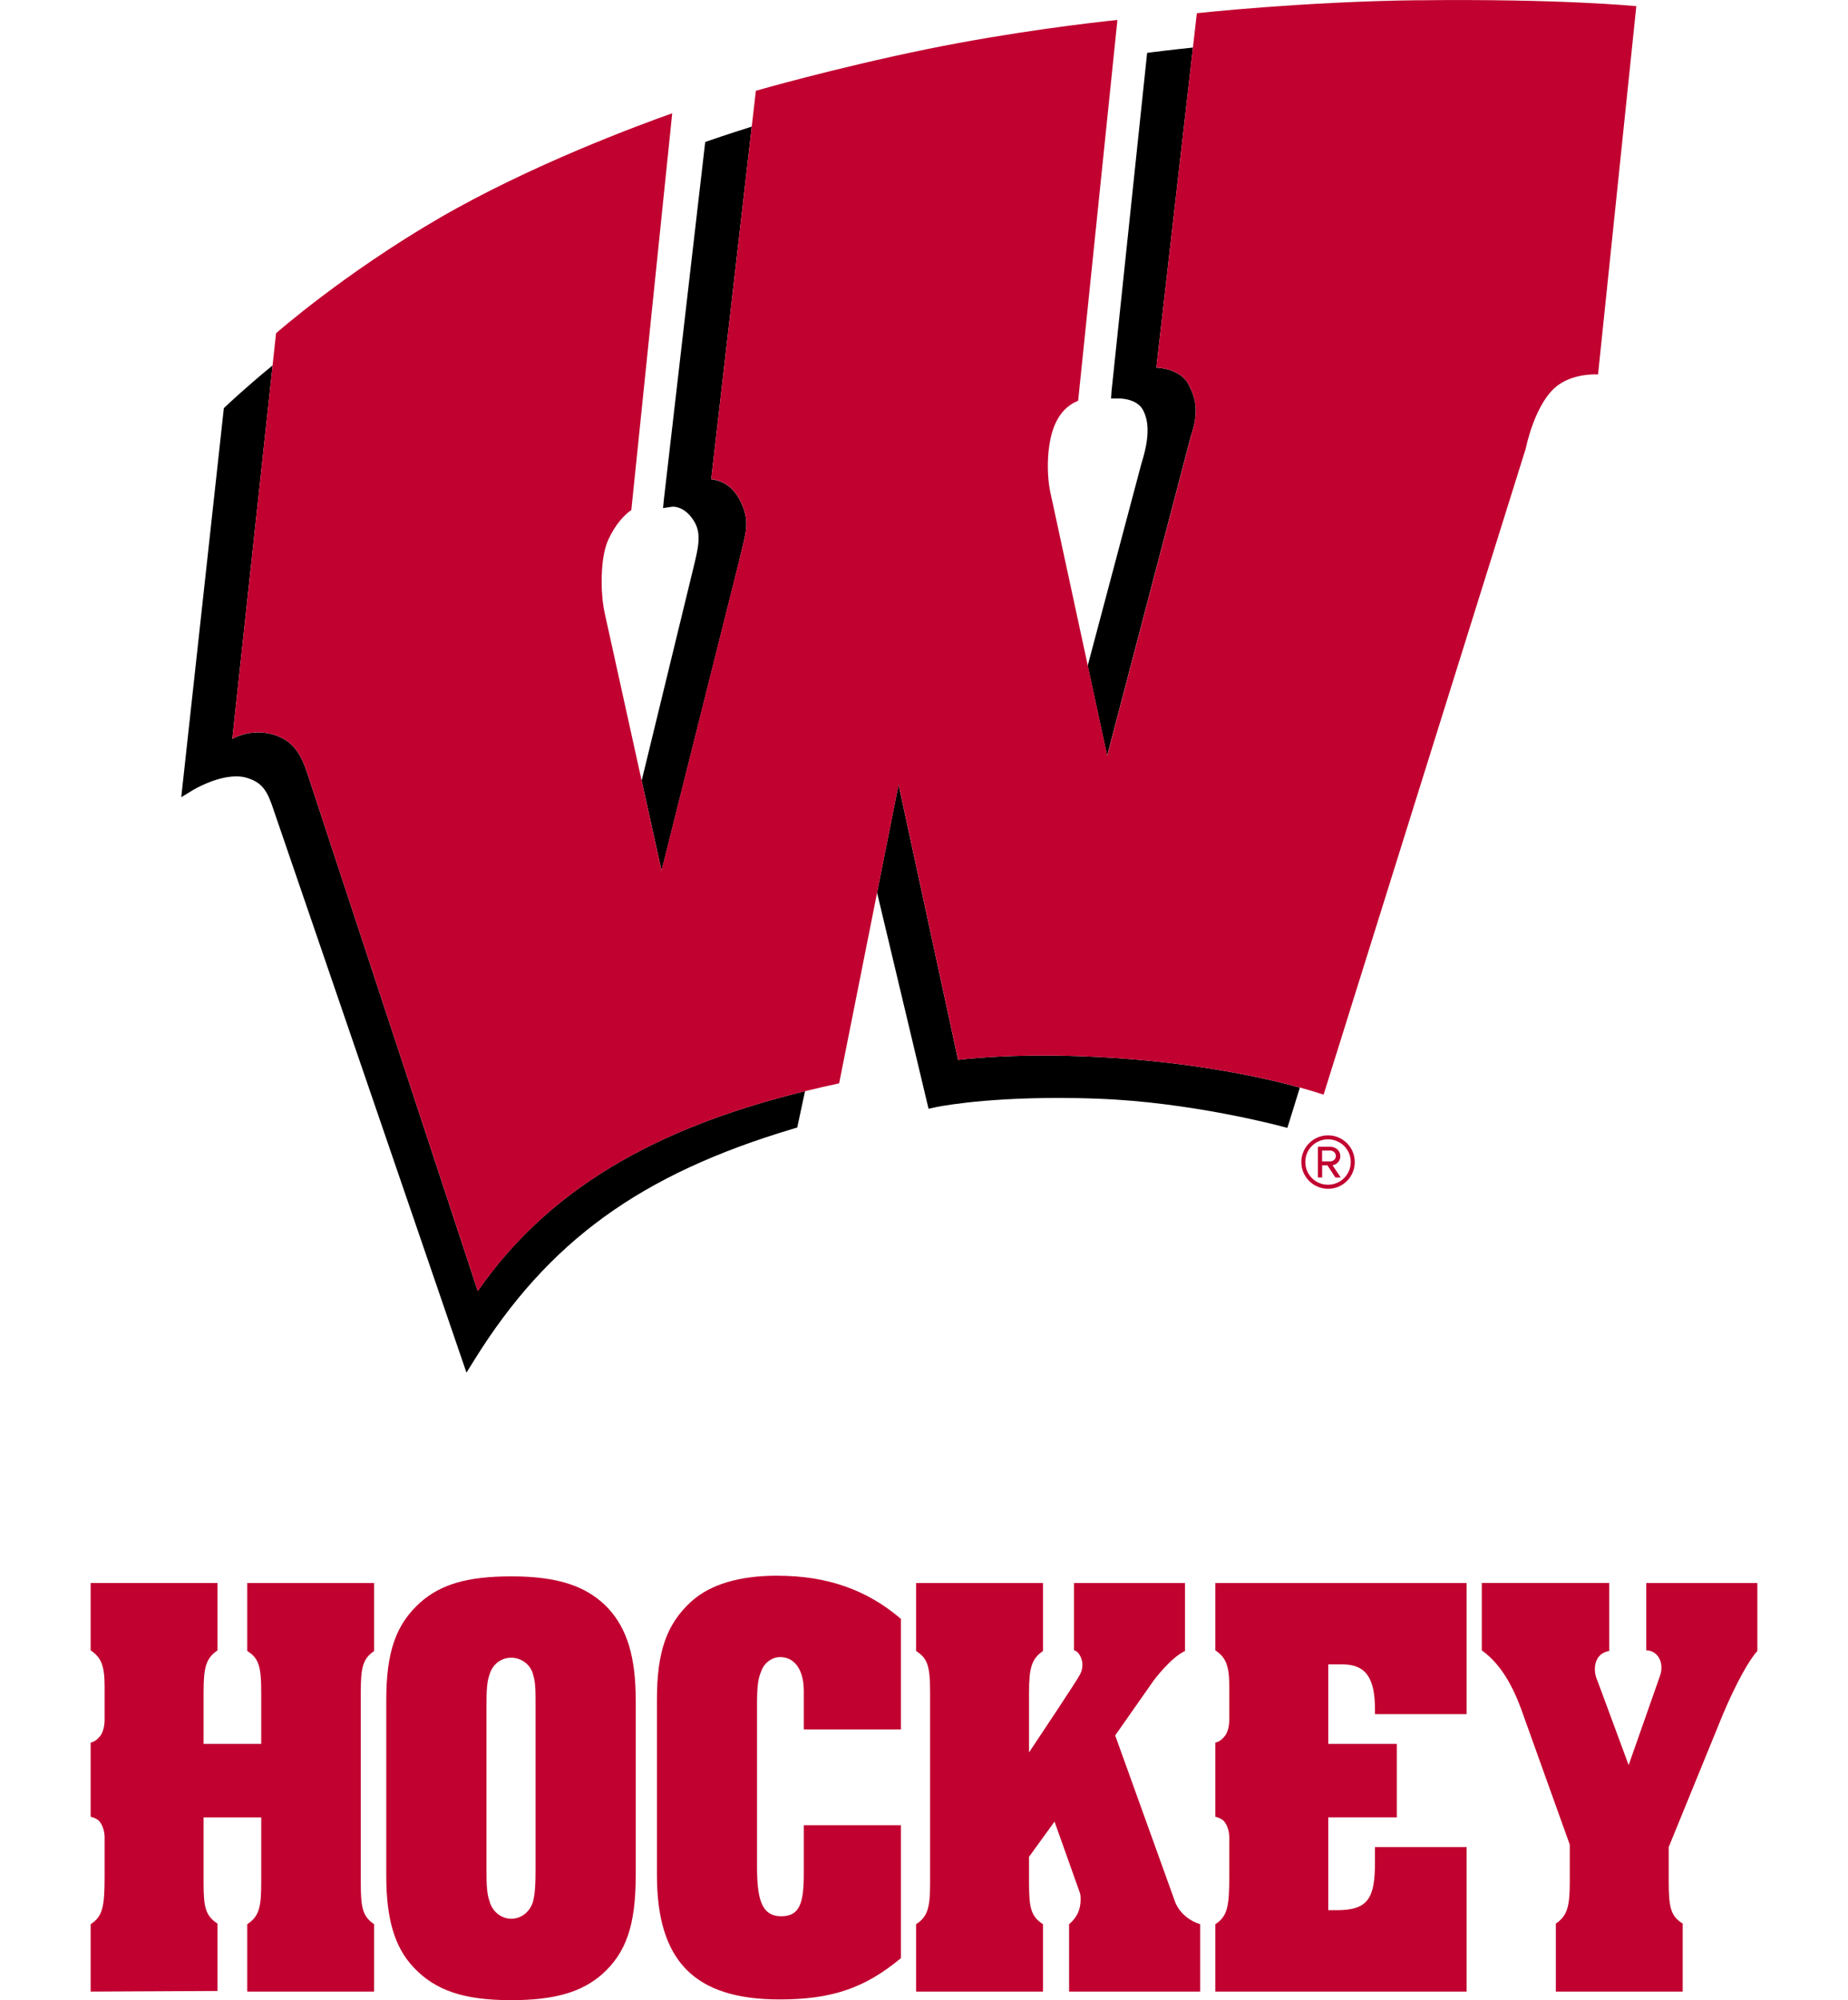
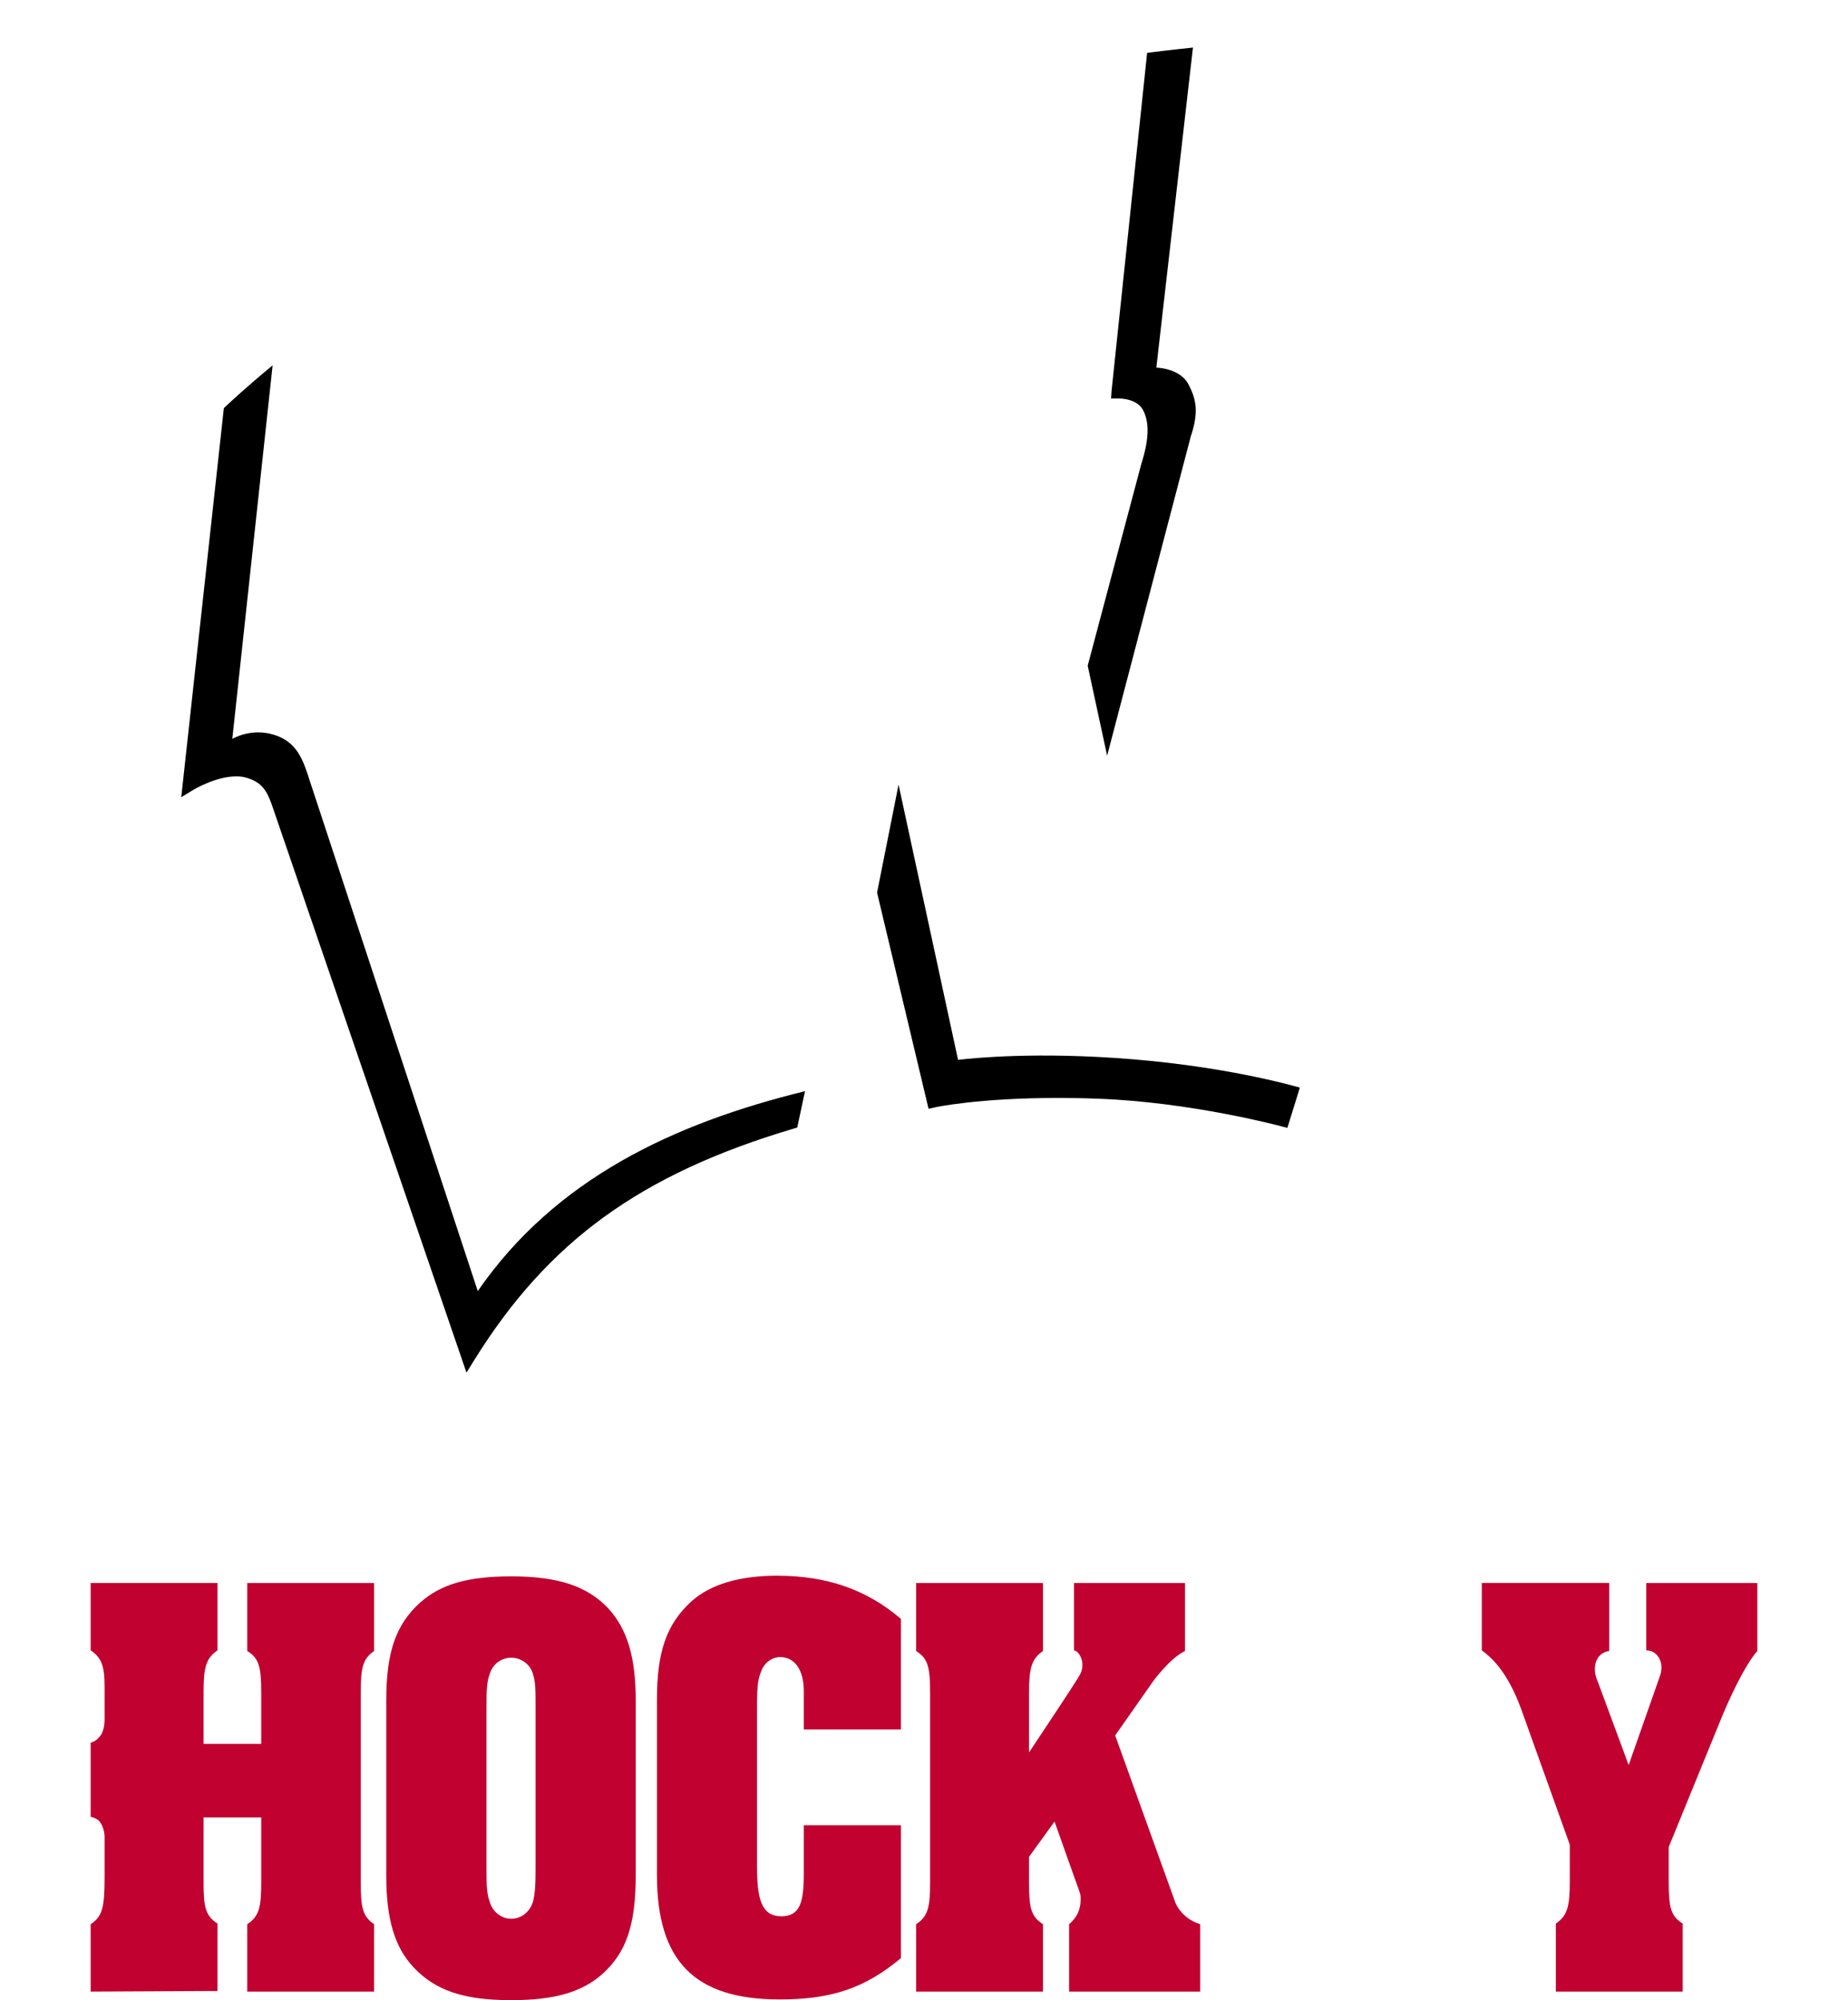
<svg xmlns="http://www.w3.org/2000/svg" id="a" viewBox="0 0 332.7 360">
  <defs>
    <style>
      .b {
        fill: #c10230;
      }
    </style>
  </defs>
  <g>
    <path class="b" d="M44.51,284.93h22.84v12.24c-2.08,1.42-2.4,3.06-2.4,7.54v34.09c0,4.59.33,6.12,2.4,7.54v12.13h-22.84v-12.13c2.19-1.42,2.52-3.17,2.52-7.54v-11.69h-10.38v11.69c0,4.48.33,6.01,2.51,7.43v12.13l-22.84.11v-12.13c2.18-1.42,2.51-3.17,2.51-8.63v-6.78c0-.11.11-1.86-.98-3.17-.44-.44-1.09-.65-1.53-.77v-13.33c.44-.11.98-.33,1.53-.99,1.09-1.09.98-3.27.98-3.49v-5.57c0-3.72-.55-5.25-2.51-6.56v-12.13h22.84v12.13c-2.08,1.42-2.51,3.06-2.51,7.54v9.29h10.38v-9.18c0-4.81-.44-6.23-2.52-7.54v-12.24Z" />
    <path class="b" d="M109.53,289.52c3.39,3.71,4.92,8.74,4.92,16.5v31.58c0,8.96-1.75,13.88-6.01,17.71-3.71,3.27-8.63,4.7-16.39,4.7-8.63,0-13.66-1.75-17.59-5.9-3.39-3.61-4.92-8.64-4.92-16.5v-31.58c0-8.74,1.75-13.66,6.12-17.6,3.72-3.28,8.52-4.7,16.39-4.7,8.42,0,13.66,1.75,17.49,5.79ZM96.42,307.22c0-3.06,0-4.37-.44-5.79-.44-1.86-2.18-3.06-3.93-3.06-1.86,0-3.39,1.2-3.93,3.06-.44,1.31-.54,2.52-.54,5.79v29.29c0,3.17.11,4.37.54,5.68.55,1.97,2.19,3.17,3.93,3.17s3.39-1.2,3.93-3.17c.33-1.42.44-2.73.44-5.68v-29.29Z" />
    <path class="b" d="M140.01,283.62c8.85,0,16.06,2.51,22.18,7.76v19.89h-17.48v-6.89c0-3.82-1.64-6.12-4.26-6.12-1.42,0-2.84.98-3.39,2.51-.55,1.31-.77,2.52-.77,5.9v29.28c0,5.79.77,8.96,4.37,8.96,3.39,0,4.05-2.51,4.05-7.76v-8.63h17.48v23.93c-6.55,5.46-12.56,7.43-21.85,7.43-15.3,0-22.07-6.89-22.07-22.4v-31.58c0-8.63,1.75-13.55,6.12-17.59,3.49-3.17,8.74-4.7,15.62-4.7Z" />
    <path class="b" d="M216.07,346.34v12.13h-23.6v-12.13c1.42-1.2,2.08-2.62,2.08-4.48,0-.33,0-.66-.11-1.09l-4.59-12.9-4.59,6.34v4.59c0,4.59.33,6.12,2.51,7.54v12.13h-22.84v-12.13c2.18-1.42,2.52-3.17,2.52-7.54v-34.09c0-4.81-.44-6.23-2.52-7.54v-12.24h22.84v12.24c-2.07,1.42-2.51,3.06-2.51,7.54v10.71c8.96-13.44,8.96-13.66,8.96-13.66,1.53-2.29,0-4.7-.87-4.7v-12.13h19.99v12.24c-2.62,1.2-5.68,5.36-5.68,5.36l-6.89,9.83,10.82,30.05s.98,2.84,4.48,3.93Z" />
-     <path class="b" d="M218.8,284.93h45.24v23.6h-16.5v-.87c0-5.79-1.75-8.09-5.9-8.09h-2.51v14.31h12.34v13.22h-12.34v16.72h1.53c5.79,0,6.88-2.3,6.88-8.74v-2.62h16.5v26.01h-45.24v-12.13c2.18-1.42,2.51-3.17,2.51-8.63v-6.78c0-.11.11-1.86-.98-3.17-.44-.44-1.09-.65-1.53-.77v-13.33c.44-.11.98-.33,1.53-.99,1.09-1.09.98-3.27.98-3.49v-5.57c0-3.72-.55-5.25-2.51-6.56v-12.13Z" />
    <path class="b" d="M296.38,284.93h20v12.24c-1.53,1.64-3.93,6.01-6.23,11.47l-9.73,23.82v6.23c0,4.81.44,6.23,2.52,7.54v12.24h-22.84v-12.24c2.07-1.42,2.51-3.06,2.51-7.54v-6.67l-8.74-24.37c-2.51-6.89-5.46-9.4-7.1-10.6v-12.13h22.94v12.24c-2.73.44-3.06,3.39-2.08,5.46l5.58,15.08c5.57-15.84,5.68-16.17,5.68-16.17.77-2.4-.54-4.48-2.51-4.48v-12.13Z" />
  </g>
  <g>
    <path d="M172.48,190.76l-10.71-49.53-3.87,19.43,9.27,38.91,1.22-.27c.08-.02,7.74-1.68,22.14-1.68,2.32,0,4.72.04,7.14.14,16.63.59,32.75,4.89,32.91,4.94l1.19.31,2.25-7.26c-6.22-1.71-19-4.62-36.38-5.51-15.38-.79-25.17.53-25.17.53Z" />
    <path d="M86.02,232.41l-30.27-91.93c-1.2-3.77-2.29-6.95-6.43-8.23-4.17-1.3-7.5.75-7.5.75l7.26-67.24c-5.22,4.3-8.38,7.32-8.45,7.39l-.33.31-7.67,70.03,2.2-1.34s4.01-2.41,7.7-2.41c.71,0,1.37.09,1.96.28,2.76.86,3.66,2.31,4.85,6l34.64,101.04,1.41-2.27c13.3-21.39,29.94-33.45,57.42-41.63l.72-.22,1.4-6.54c-23.72,5.82-44.98,15.8-58.93,36Z" />
-     <path d="M133.09,100.84c1.22-5.13,2.11-7.06,0-11.02-1.84-3.48-5.05-3.55-5.05-3.55l7.3-63.48c-4.66,1.47-7.58,2.49-7.64,2.51l-.74.26-7.43,64.27-.16,1.62,1.64-.24c.18-.02,1.99-.15,3.64,2.14,1.75,2.42,1.18,4.79.13,9.1l-9.26,38.06,3.58,16.22,14-55.87Z" />
    <path d="M214.46,78.32c1.31-4.11.98-6.37-.54-9.21-1.53-2.87-5.74-2.94-5.74-2.94l6.59-57.61c-4.47.47-7.19.82-7.26.83l-.99.13-6.4,60.83-.09,1.37h1.4c.33,0,3.25.06,4.33,2.05,1.2,2.22,1.12,5.28-.26,9.64l-9.68,36.41,3.5,16.2,15.12-57.7Z" />
-     <path class="b" d="M255.25.04c-20.65.24-39.78,2.34-39.78,2.34l-7.29,63.78s4.21.07,5.74,2.94c1.52,2.84,1.85,5.11.54,9.21l-15.12,57.7-10.1-46.74c-.93-3.71-.84-9.59.77-13.06,1.19-2.57,2.92-3.63,4.09-4.07l7.07-68.55c-4.61.48-18.98,2.13-34.34,5.27-16.6,3.4-30.75,7.48-30.75,7.48l-.74,6.43-7.3,63.48s3.21.07,5.05,3.55c2.11,3.97,1.22,5.89,0,11.02l-14,55.87-10.18-46.13c-.9-3.95-.84-10.31.61-13.44,1.36-2.91,2.94-4.48,4.14-5.32l7.36-71.41c-6.02,2.13-25.48,9.32-41.87,18.83-17.21,9.98-29.45,20.76-29.45,20.76l-7.88,73.01s3.32-2.06,7.5-.75c4.14,1.28,5.23,4.46,6.43,8.23l30.27,91.93c13.95-20.2,35.21-30.19,58.93-36,2.02-.5,4.06-.97,6.12-1.41l10.71-53.75,10.71,49.53s9.79-1.32,25.17-.53c17.37.89,30.15,3.8,36.38,5.51,2.76.76,4.25,1.28,4.25,1.28l36.41-116.35s1.66-8.5,5.96-11.47c3.06-2.12,7.04-1.81,7.04-1.81l6.89-66.29s-13.47-1.36-39.32-1.06Z" />
-     <path class="b" d="M239.09,213.97c-2.66,0-4.81-2.16-4.81-4.81s2.16-4.81,4.81-4.81,4.81,2.14,4.81,4.81-2.13,4.81-4.81,4.81M239.09,205.07c-2.27,0-4.09,1.79-4.09,4.08s1.82,4.09,4.09,4.09,4.09-1.84,4.09-4.09-1.82-4.08-4.09-4.08M240.41,211.93l-1.43-2.18h-.95v2.18h-.77v-5.52h2.25c.93,0,1.79.66,1.79,1.68,0,1.23-1.09,1.63-1.41,1.63l1.48,2.21h-.95ZM239.5,207.09h-1.48v1.95h1.48c.47,0,1-.38,1-.95,0-.61-.52-1-1-1" />
  </g>
</svg>